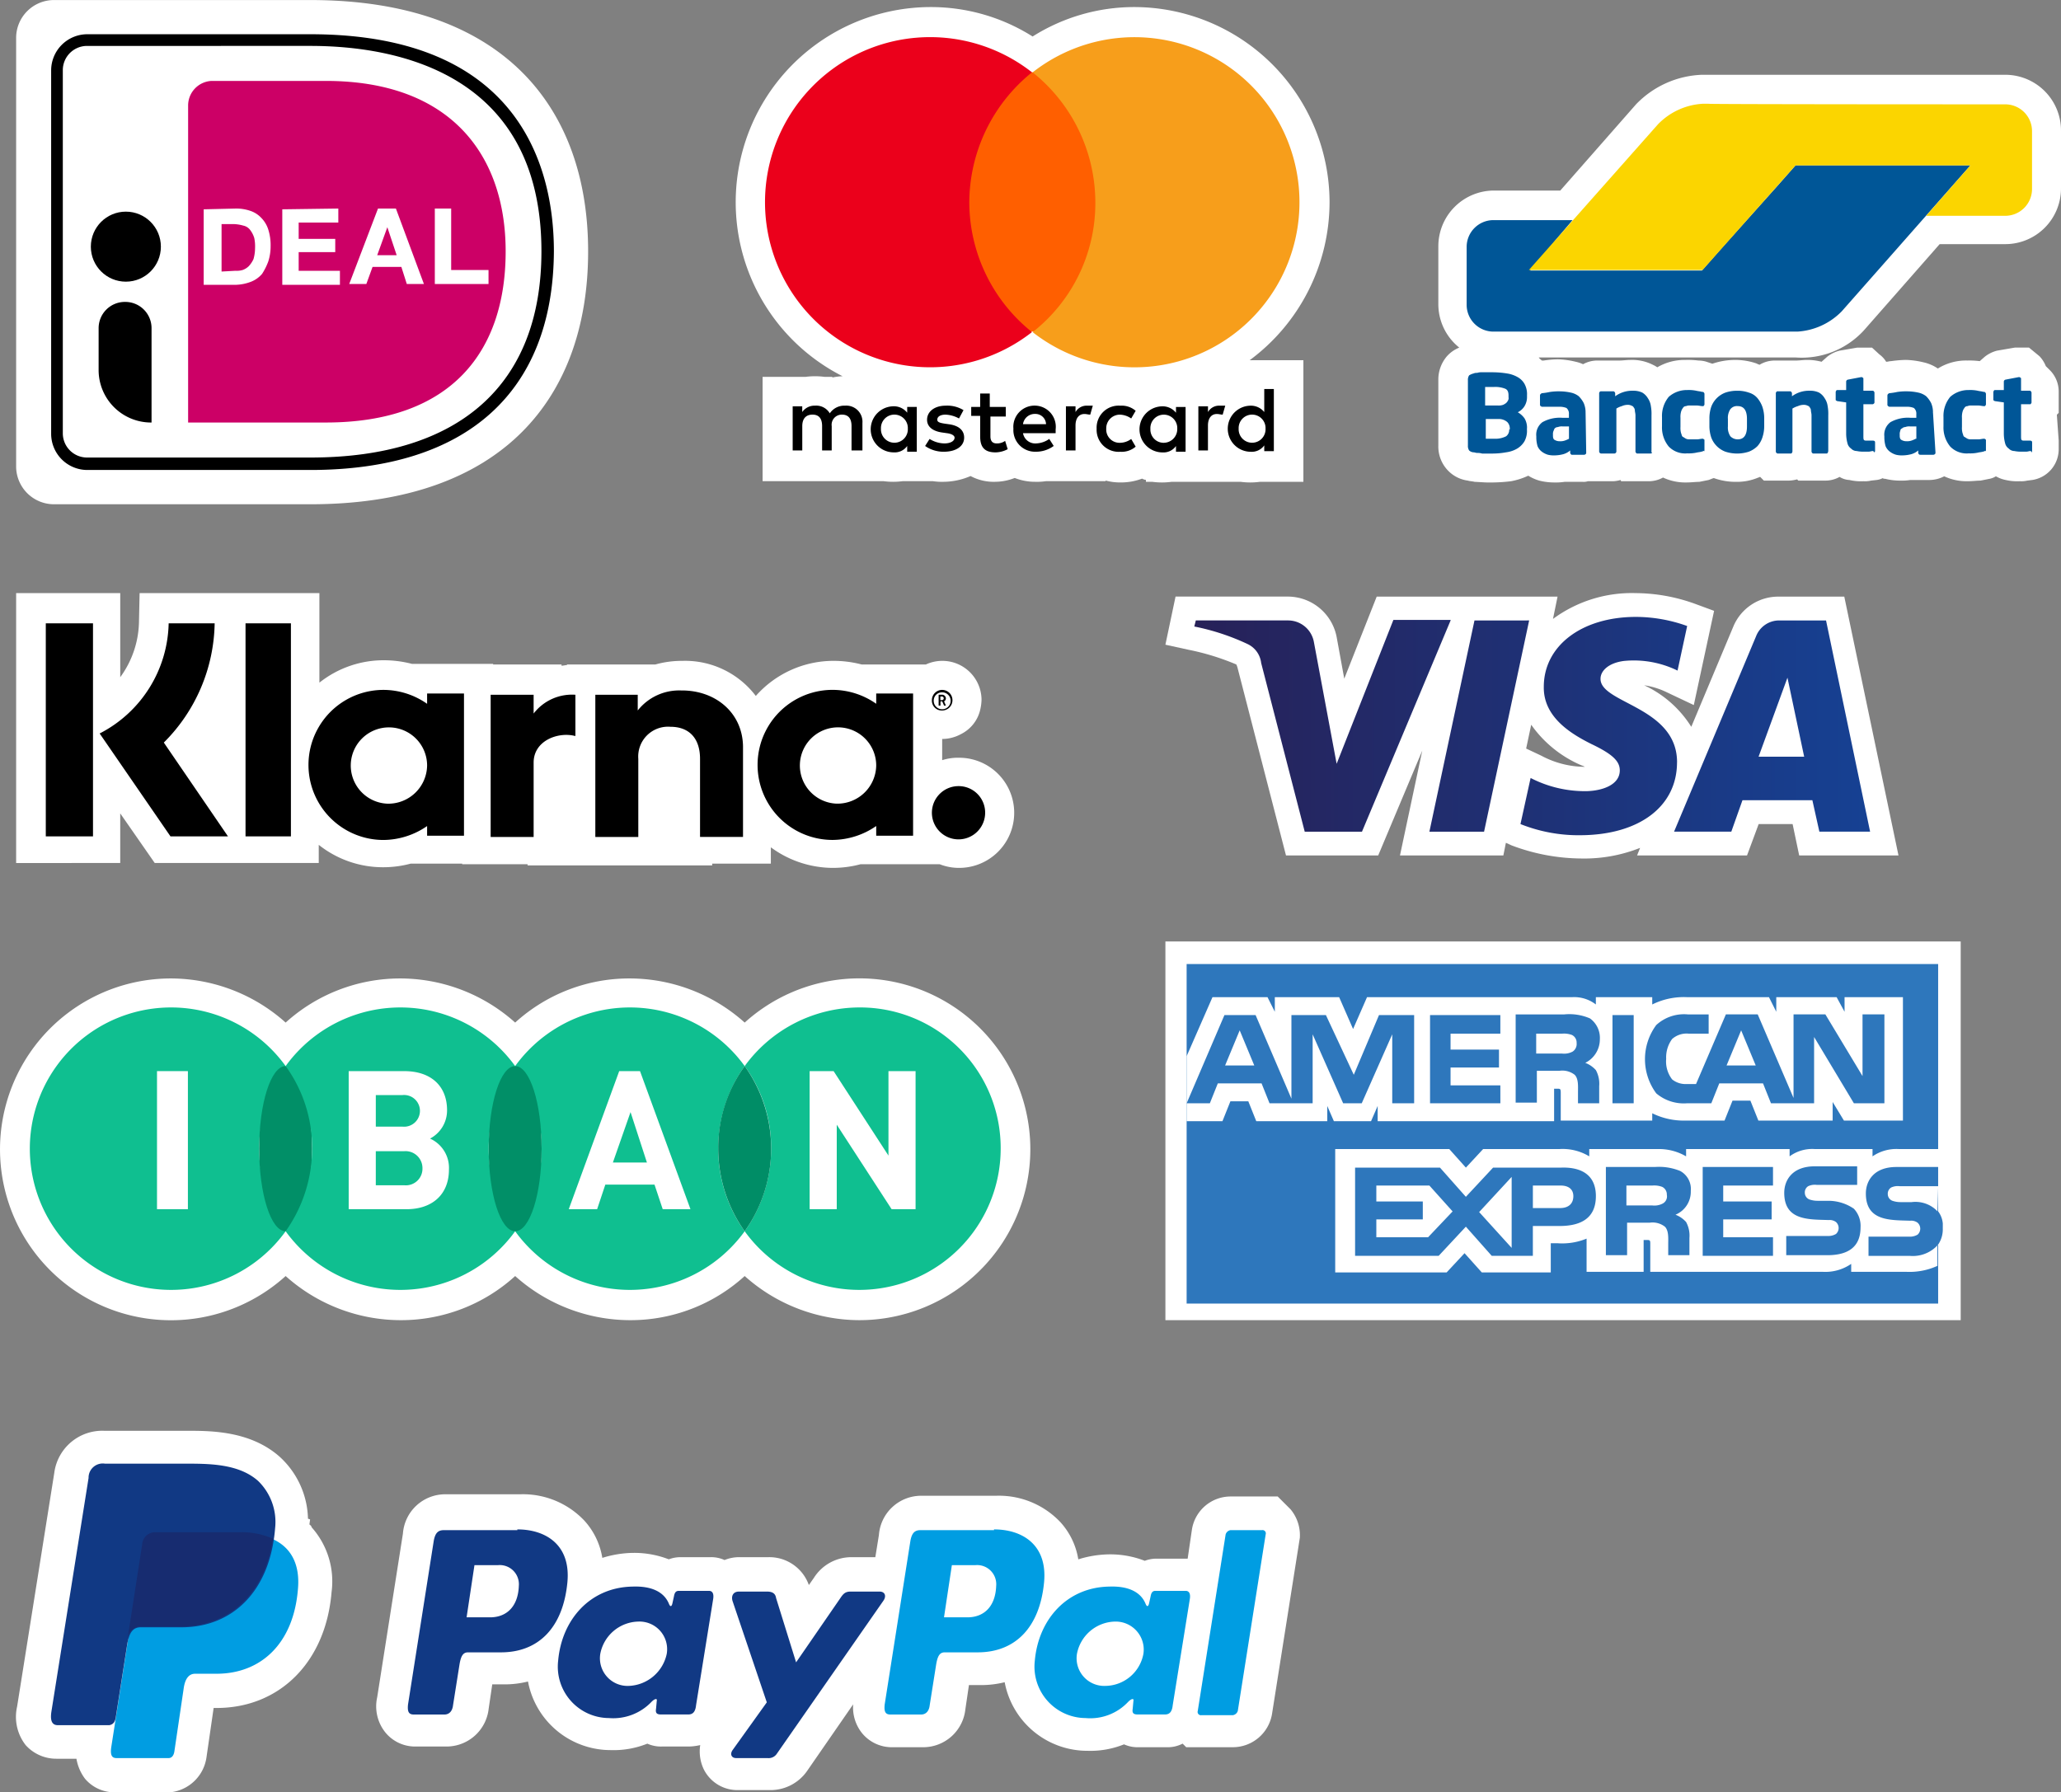
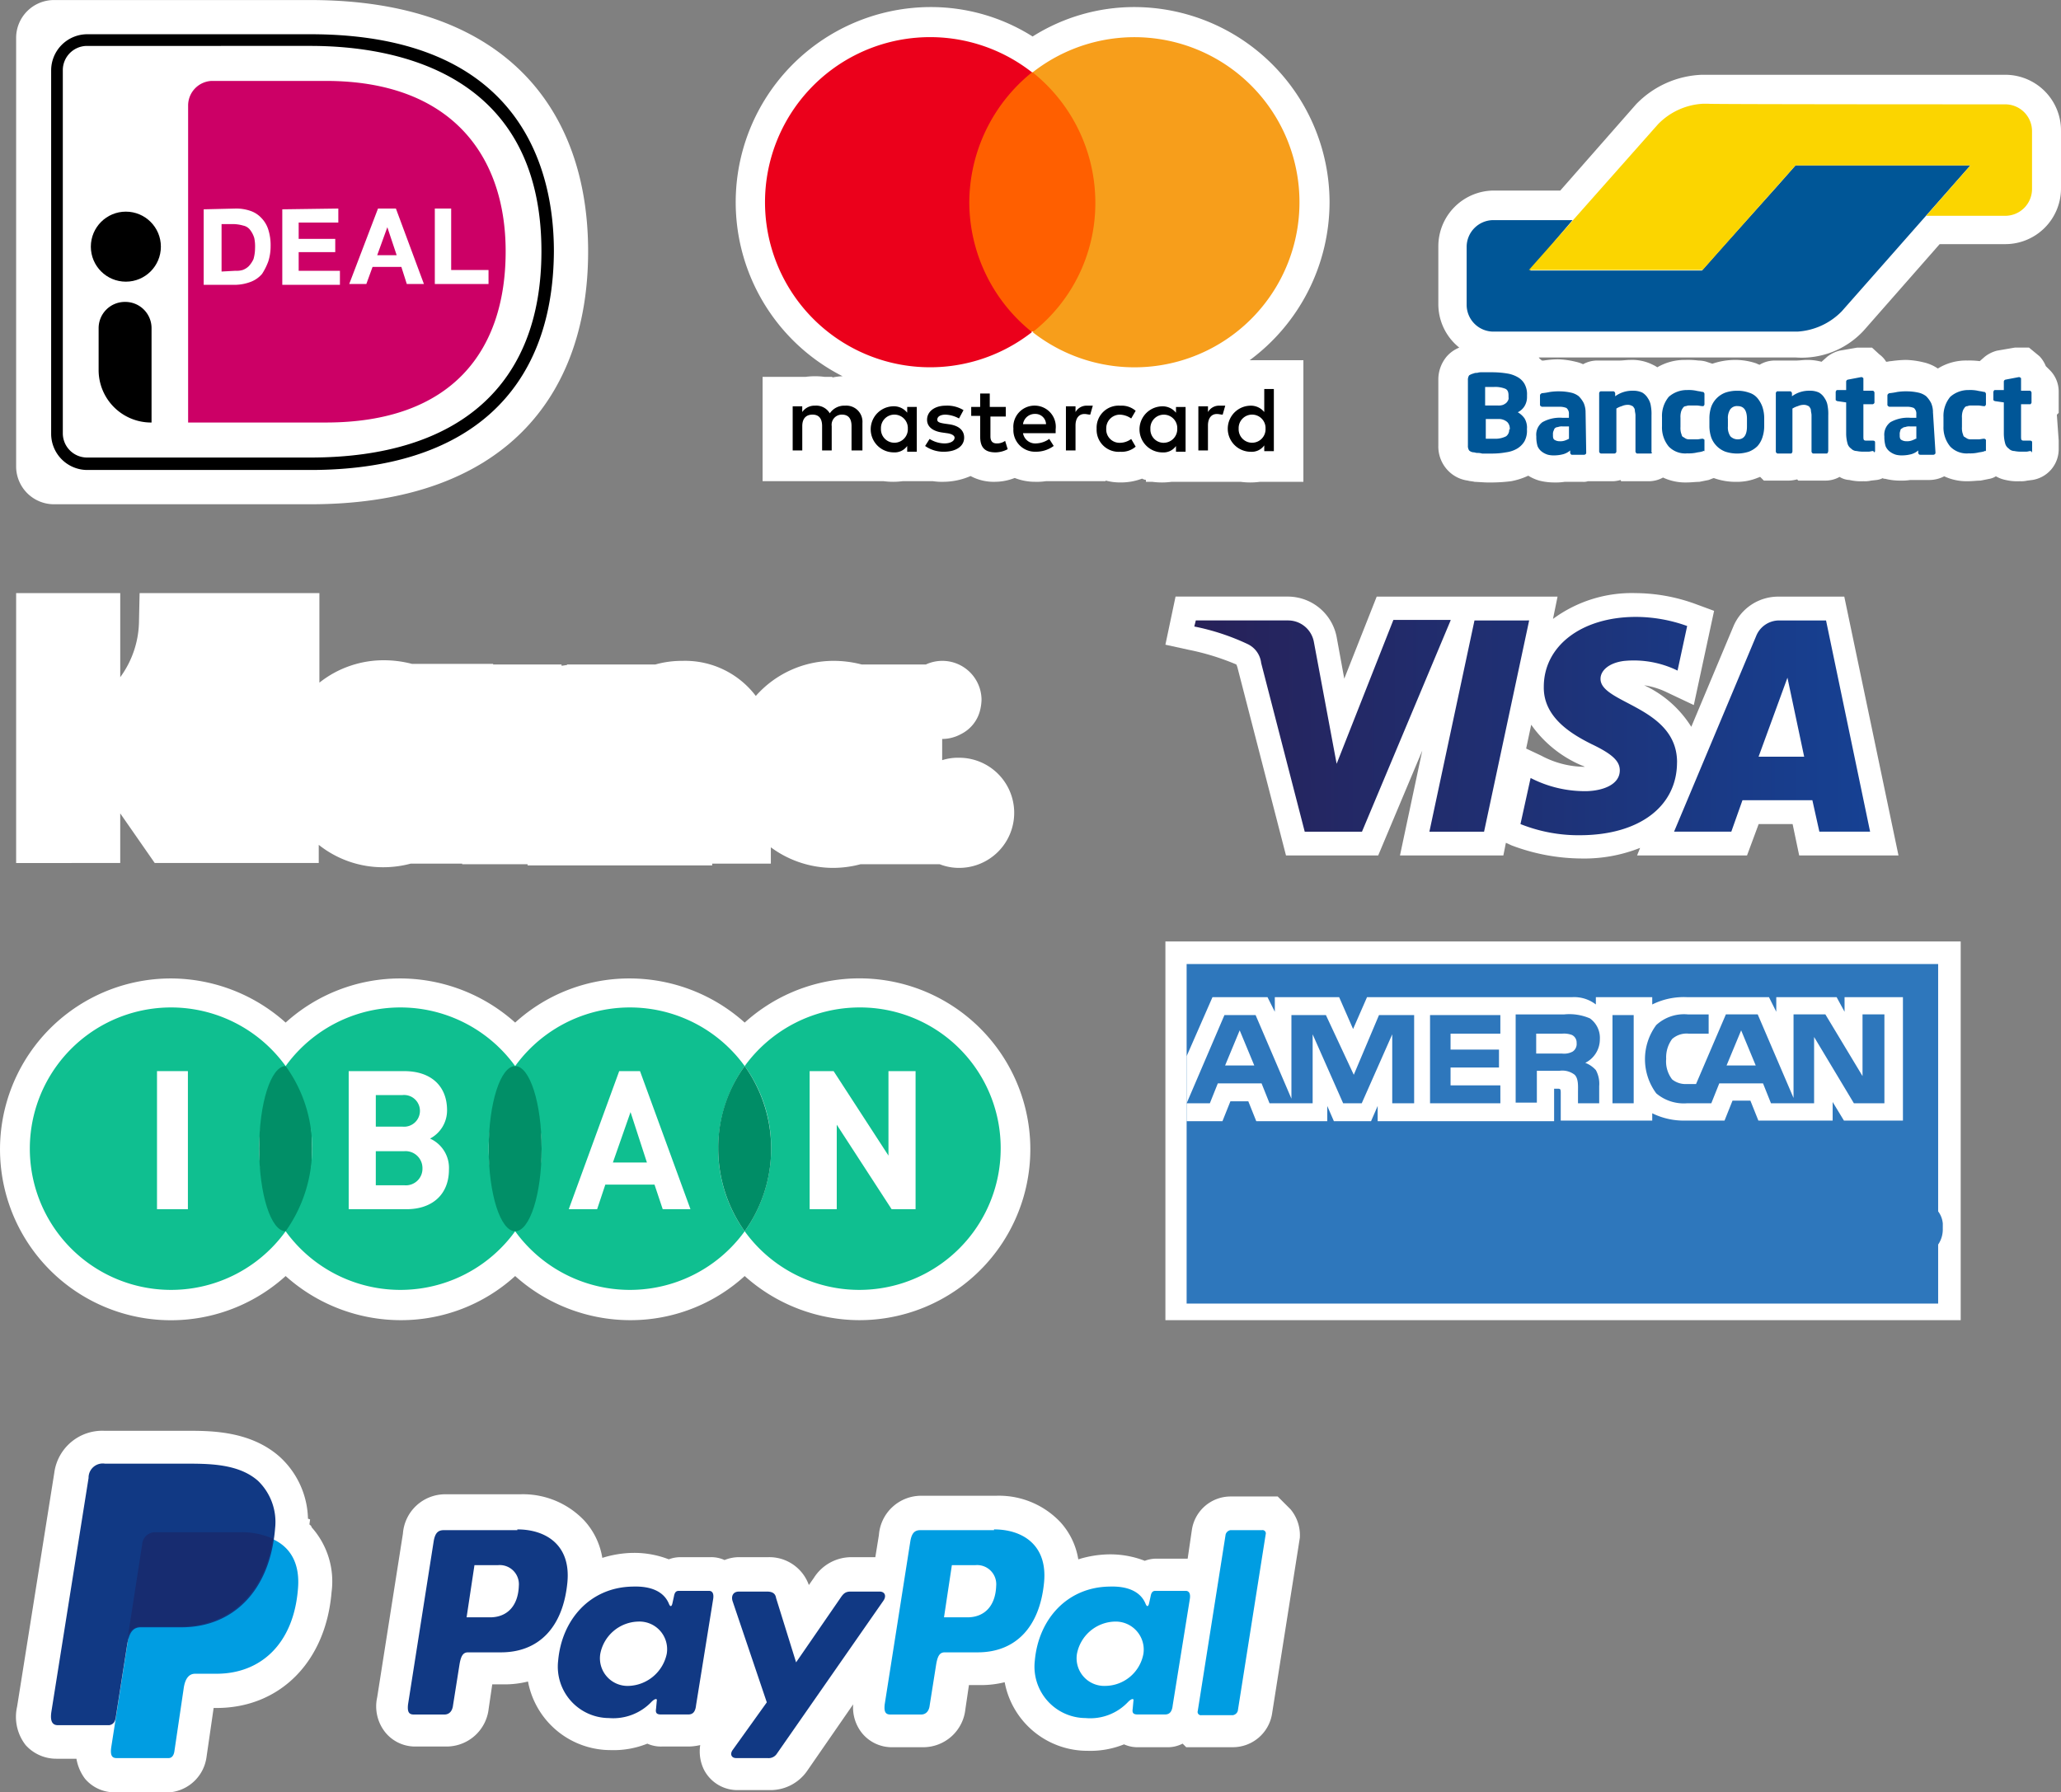
<svg xmlns="http://www.w3.org/2000/svg" width="223.536" height="194.425" viewBox="0 0 223.536 194.425">
  <rect x="0" y="0" width="223.536" height="194.425" fill="#808080" stroke="none" />
  <defs>
    <linearGradient id="linear-gradient" y1="0.498" x2="1" y2="0.498" gradientUnits="objectBoundingBox">
      <stop offset="0" stop-color="#272158" />
      <stop offset="1" stop-color="#164193" />
    </linearGradient>
    <clipPath id="clip-path">
      <rect id="Rectangle_27" data-name="Rectangle 27" width="82.014" height="36.834" />
    </clipPath>
    <radialGradient id="radial-gradient" cx="0.175" cy="0.175" r="0.935" gradientTransform="matrix(0.997, 0, 0, -1, -0.003, 8.653)" gradientUnits="objectBoundingBox">
      <stop offset="0" stop-color="#9dd5f6" />
      <stop offset="0.071" stop-color="#98d3f5" />
      <stop offset="0.157" stop-color="#89cef3" />
      <stop offset="0.252" stop-color="#70c6ef" />
      <stop offset="0.351" stop-color="#4ebbea" />
      <stop offset="0.455" stop-color="#23ade3" />
      <stop offset="0.5" stop-color="#0da6e0" />
      <stop offset="1" stop-color="#2e77bc" />
    </radialGradient>
  </defs>
  <g id="Group_96" data-name="Group 96" transform="translate(-1346.5 -3943.3)">
    <g id="Group_6" data-name="Group 6" transform="translate(1269.05 3926.2)">
      <g id="Group_3" data-name="Group 3" transform="translate(79.2 17.1)">
        <path id="Path_9" data-name="Path 9" d="M79.2,21.151V67.744A4.108,4.108,0,0,0,83.251,71.8h27.854c21.017,0,30.133-11.732,30.133-27.432,0-15.531-9.116-27.263-30.133-27.263H83.251A4.108,4.108,0,0,0,79.2,21.151Z" transform="translate(-79.2 -17.1)" fill="#fff" />
        <path id="Path_10" data-name="Path 10" d="M101.3,30.117V64.554h14.94c13.589,0,19.5-7.681,19.5-18.569,0-10.382-5.908-18.485-19.5-18.485H103.832A2.67,2.67,0,0,0,101.3,30.117Z" transform="translate(-82.646 -18.722)" fill="#c06" />
        <g id="Group_2" data-name="Group 2" transform="translate(3.798 3.714)">
          <g id="Group_1" data-name="Group 1">
            <path id="Path_11" data-name="Path 11" d="M111.807,68.767H87.583A3.927,3.927,0,0,1,83.7,64.885v-39.5A3.927,3.927,0,0,1,87.583,21.5h24.225c22.958,0,26.419,14.771,26.419,23.549C138.142,60.327,128.773,68.767,111.807,68.767Zm-24.225-46a2.63,2.63,0,0,0-2.617,2.617V64.8a2.63,2.63,0,0,0,2.617,2.617h24.225c16.206,0,25.069-7.934,25.069-22.368,0-19.329-15.7-22.283-25.069-22.283Z" transform="translate(-83.7 -21.5)" />
          </g>
        </g>
      </g>
      <g id="Group_4" data-name="Group 4" transform="translate(99.542 39.721)">
        <path id="Path_12" data-name="Path 12" d="M106.845,43.9a4.779,4.779,0,0,1,1.519.253,2.861,2.861,0,0,1,1.182.76,3.178,3.178,0,0,1,.76,1.266,5.611,5.611,0,0,1,.253,1.773,5.442,5.442,0,0,1-.253,1.688,6.729,6.729,0,0,1-.675,1.35,3.028,3.028,0,0,1-1.182.844,4.935,4.935,0,0,1-1.6.338H103.3V43.984l3.545-.084Zm-.084,6.752a2.337,2.337,0,0,0,.76-.084,1.838,1.838,0,0,0,.675-.422,2.946,2.946,0,0,0,.506-.76,4.4,4.4,0,0,0,.169-1.182,4.46,4.46,0,0,0-.084-1.1,2.64,2.64,0,0,0-.422-.844,1.229,1.229,0,0,0-.76-.506,4.277,4.277,0,0,0-1.1-.169h-1.266v5.149l1.519-.084Z" transform="translate(-103.3 -43.9)" fill="#fff" />
        <path id="Path_13" data-name="Path 13" d="M119.477,43.9v1.519h-4.3v1.773h3.967v1.435h-3.967v2.026h4.474v1.519H113.4V43.984l6.077-.084Z" transform="translate(-104.875 -43.9)" fill="#fff" />
        <path id="Path_14" data-name="Path 14" d="M127.064,43.9l3.039,8.187h-1.857l-.591-1.857h-3.123l-.675,1.857H122l3.123-8.187Zm.084,5.064-1.013-3.039h0l-1.1,3.039Z" transform="translate(-106.216 -43.9)" fill="#fff" />
        <path id="Path_15" data-name="Path 15" d="M134.773,43.9v6.668h4.051v1.519H133V43.9Z" transform="translate(-107.931 -43.9)" fill="#fff" />
      </g>
      <g id="Group_5" data-name="Group 5" transform="translate(87.303 40.058)">
        <circle id="Ellipse_3" data-name="Ellipse 3" cx="3.798" cy="3.798" r="3.798" />
      </g>
      <path id="Path_16" data-name="Path 16" d="M95.54,68.983h0a5.692,5.692,0,0,1-5.74-5.74V58.77a2.846,2.846,0,0,1,2.87-2.87h0a2.846,2.846,0,0,1,2.87,2.87V68.983Z" transform="translate(-1.653 -6.05)" />
    </g>
    <g id="Group_51" data-name="Group 51" transform="translate(1144.35 3980.634)">
      <rect id="Rectangle_20" data-name="Rectangle 20" width="10.109" height="5.908" transform="translate(288.518 42.492)" fill="#fff" />
      <rect id="Rectangle_21" data-name="Rectangle 21" width="20.022" height="13.064" transform="translate(259.371 43.477)" fill="#fff" />
      <rect id="Rectangle_22" data-name="Rectangle 22" width="4.267" height="8.534" transform="translate(223.331 38.225)" fill="#fff" />
      <rect id="Rectangle_23" data-name="Rectangle 23" width="4.267" height="8.534" transform="translate(242.04 41.442)" fill="#fff" />
      <g id="UI" transform="translate(203.9 27)">
        <g id="Product---business-_x28_desktop_x29_">
          <path id="Path_18" data-name="Path 18" d="M982.373,1631.3a4.263,4.263,0,0,1-2.035.525v2.3a5.662,5.662,0,0,1,1.838-.263,5.974,5.974,0,1,1,0,11.948,5.689,5.689,0,0,1-2.1-.394h-8.6a11.553,11.553,0,0,1-3.02.394,11.389,11.389,0,0,1-6.7-2.232v1.772H950.929V1633.79a1.343,1.343,0,0,0-.066-.525c-.328.131-.46.2-.46.2h0v11.882H939.572v-11.029h0c-.394,0-.591.066-.591.131l.131,7.878v3.085H928.281v-.066H922.7a11.542,11.542,0,0,1-3.02.394,11.194,11.194,0,0,1-6.958-2.429v1.969h-17.79l-3.742-5.383v5.383H879.9V1616h11.291v9.125a10.483,10.483,0,0,0,2.035-6.105l.066-3.02h19.5v9.716a11.192,11.192,0,0,1,6.958-2.429,12.053,12.053,0,0,1,3.085.394h8.8v.066h7.418v.131c.2,0,.394-.066.591-.066v-.066h9.584a10.715,10.715,0,0,1,2.954-.394,9.625,9.625,0,0,1,7.943,3.807,11.257,11.257,0,0,1,8.4-3.807,12.054,12.054,0,0,1,3.085.394h6.958a4.252,4.252,0,0,1,6.039,3.808,5.106,5.106,0,0,1-.131,1.05A3.939,3.939,0,0,1,982.373,1631.3Zm-13.523,2.3a1.066,1.066,0,1,0,0,2.1,1.238,1.238,0,0,0,.985-.394.8.8,0,0,0,.263-.591A1.143,1.143,0,0,0,968.85,1633.593Zm-48.709,0a1.134,1.134,0,0,0-1.247,1.05,1.266,1.266,0,0,0,2.495,0C921.454,1634.052,920.863,1633.593,920.141,1633.593Zm-18.446,1.641v-5.514a15.856,15.856,0,0,1-1.9,2.757Z" transform="translate(-879.9 -1616)" fill="#fff" />
-           <path id="Page-1" d="M906.463,1644.107h4.923V1621h-4.923Zm31.247-13.326v-2.035H933.05v15.427h4.661V1636.1c0-2.363,2.626-3.348,4.464-2.888h.066v-4.464a5.249,5.249,0,0,0-4.53,2.035Zm-15.886,9.781a4.14,4.14,0,1,1,4.333-4.136,4.206,4.206,0,0,1-4.333,4.136Zm4.333-10.832a8.27,8.27,0,0,0-4.727-1.51,8.14,8.14,0,1,0,0,16.28,8.431,8.431,0,0,0,4.727-1.51v1.05h4v-15.427h-4Zm27.637-1.444a5.723,5.723,0,0,0-4.792,2.167v-1.707h-4.6v15.427h4.661V1635.7a3.236,3.236,0,0,1,3.479-3.479c2.035,0,3.217,1.247,3.217,3.479v8.468h4.661v-9.847c-.066-3.611-2.954-6.04-6.63-6.04Zm30,10.372a2.888,2.888,0,1,0,2.888,2.888,2.872,2.872,0,0,0-2.888-2.888Zm-13.26,1.9a4.14,4.14,0,1,1,4.333-4.136,4.206,4.206,0,0,1-4.333,4.136Zm4.333-10.832a8.269,8.269,0,0,0-4.727-1.51,8.14,8.14,0,1,0,0,16.28,8.431,8.431,0,0,0,4.727-1.51v1.05h4v-15.427h-4Zm6.958-.788h.2a.2.2,0,0,1,0,.394h-.2Zm0,.525h.2l.2.46h.2l-.2-.46a.361.361,0,0,0,.2-.328.423.423,0,0,0-.394-.394h-.394v1.182h.2v-.46ZM884.8,1644.107h5.12V1621H884.8ZM903.115,1621h-4.989a13.749,13.749,0,0,1-7.484,11.948l7.681,11.16h6.236l-6.958-10.175A18.671,18.671,0,0,0,903.115,1621Zm78.906,7.484a.919.919,0,1,1-.919.919.9.9,0,0,1,.919-.919Zm0,1.969a1.116,1.116,0,1,0-1.116-1.116,1.068,1.068,0,0,0,1.116,1.116Z" transform="translate(-881.583 -1617.718)" />
        </g>
      </g>
    </g>
    <g id="Group_52" data-name="Group 52" transform="translate(928.9 4024.537)">
      <path id="Path_71" data-name="Path 71" d="M510.816,61.968a18.714,18.714,0,0,1-12.447-4.787,18.381,18.381,0,0,1-12.447,4.787,18.714,18.714,0,0,1-12.447-4.787,18.38,18.38,0,0,1-12.447,4.787,18.714,18.714,0,0,1-12.447-4.787A18.538,18.538,0,1,1,436.134,24.9a18.714,18.714,0,0,1,12.447,4.787A18.508,18.508,0,0,1,461.028,24.9a18.714,18.714,0,0,1,12.447,4.787A18.381,18.381,0,0,1,485.922,24.9a18.714,18.714,0,0,1,12.447,4.787,18.538,18.538,0,1,1,12.447,32.28Z" transform="translate(0 0)" fill="#fff" />
      <g id="Group_24" data-name="Group 24" transform="translate(420.814 28.046)">
        <g id="Group_19" data-name="Group 19">
          <path id="Path_72" data-name="Path 72" d="M450.066,35.86a15.319,15.319,0,1,0,0,17.918,15.408,15.408,0,0,1,0-17.918Z" transform="translate(-422.3 -29.5)" fill="#0fbf90" />
          <ellipse id="Ellipse_5" data-name="Ellipse 5" cx="2.872" cy="8.959" rx="2.872" ry="8.959" transform="translate(24.894 6.36)" fill="#018f67" />
        </g>
        <g id="Group_20" data-name="Group 20" transform="translate(27.766)">
          <path id="Path_73" data-name="Path 73" d="M487.794,35.86a15.36,15.36,0,0,0-24.894,0,15.06,15.06,0,0,1,2.872,8.959,15.539,15.539,0,0,1-2.872,8.959,15.36,15.36,0,0,0,24.894,0,15.408,15.408,0,0,1,0-17.918Z" transform="translate(-462.9 -29.5)" fill="#0fbf90" />
          <path id="Path_74" data-name="Path 74" d="M524.194,35.86a15.36,15.36,0,0,0-24.894,0,15.06,15.06,0,0,1,2.872,8.959,15.538,15.538,0,0,1-2.872,8.959,15.36,15.36,0,0,0,24.894,0,15.408,15.408,0,0,1,0-17.918Z" transform="translate(-474.406 -29.5)" fill="#0fbf90" />
          <ellipse id="Ellipse_6" data-name="Ellipse 6" cx="2.872" cy="8.959" rx="2.872" ry="8.959" transform="translate(22.022 6.36)" fill="#018f67" />
          <path id="Path_75" data-name="Path 75" d="M548.147,29.5A15.409,15.409,0,0,0,535.7,35.86a15.059,15.059,0,0,1,2.872,8.959,15.539,15.539,0,0,1-2.872,8.959,15.333,15.333,0,0,0,27.766-8.959A15.251,15.251,0,0,0,548.147,29.5Z" transform="translate(-485.912 -29.5)" fill="#0fbf90" />
          <path id="Path_76" data-name="Path 76" d="M534.372,38.8a15.06,15.06,0,0,0-2.872,8.959,15.539,15.539,0,0,0,2.872,8.959,15.408,15.408,0,0,0,0-17.918Z" transform="translate(-484.584 -32.44)" fill="#008d66" />
        </g>
        <rect id="Rectangle_33" data-name="Rectangle 33" width="3.351" height="14.977" transform="translate(13.815 6.907)" fill="#fff" />
        <g id="Group_21" data-name="Group 21" transform="translate(34.605 6.907)">
          <path id="Path_77" data-name="Path 77" d="M479.192,54.577H472.9V39.6h6.018c2.941,0,4.651,1.641,4.651,4.24a3.45,3.45,0,0,1-1.847,3.078,3.479,3.479,0,0,1,2.052,3.351C483.774,53.073,481.859,54.577,479.192,54.577ZM478.713,42.2h-2.872v3.42h2.872a1.721,1.721,0,1,0,0-3.42Zm.205,6.087h-3.078v3.693h3.078a1.8,1.8,0,0,0,1.983-1.847A1.835,1.835,0,0,0,478.918,48.286Z" transform="translate(-472.9 -39.6)" fill="#fff" />
        </g>
        <g id="Group_22" data-name="Group 22" transform="translate(58.474 6.907)">
          <path id="Path_78" data-name="Path 78" d="M517.99,54.577,517.1,51.91h-5.334l-.889,2.667H507.8L513.271,39.6h2.257L521,54.577ZM514.5,44.045l-1.915,5.471h3.693Z" transform="translate(-507.8 -39.6)" fill="#fff" />
        </g>
        <g id="Group_23" data-name="Group 23" transform="translate(84.599 6.907)">
          <path id="Path_79" data-name="Path 79" d="M554.891,54.577l-5.95-9.164v9.164H546V39.6h2.6l5.95,9.164V39.6h2.941V54.577Z" transform="translate(-546 -39.6)" fill="#fff" />
        </g>
      </g>
    </g>
    <g id="Group_53" data-name="Group 53" transform="translate(804.897 3929.266)">
      <rect id="Rectangle_24" data-name="Rectangle 24" width="40.324" height="16.032" transform="translate(636.114 48.322)" fill="#fff" />
      <g id="Group_8" data-name="Group 8" transform="translate(621.4 14.8)">
        <path id="Path_19" data-name="Path 19" d="M685.807,35.968A21.208,21.208,0,0,0,664.639,14.8,20.645,20.645,0,0,0,653.6,17.993,20.645,20.645,0,0,0,642.568,14.8a21.168,21.168,0,0,0-9.578,40.046,6.075,6.075,0,0,0-1.11.139v-.069h-.833a7.843,7.843,0,0,0-2.082,0h-4.65V66.228h13.117a7.843,7.843,0,0,0,2.082,0h3.262a6.734,6.734,0,0,0,1.18.069,7.509,7.509,0,0,0,2.915-.625,5.3,5.3,0,0,0,2.637.625,5.923,5.923,0,0,0,2.152-.416,6.012,6.012,0,0,0,2.221.416,6.734,6.734,0,0,0,1.18-.069h6.455v-.069a5.916,5.916,0,0,0,1.6.208,6.484,6.484,0,0,0,2.36-.416.987.987,0,0,0,.416.139V66.3h.694a7.843,7.843,0,0,0,2.082,0h7.5a7.843,7.843,0,0,0,2.082,0h4.719V53.111h-5.83A21.358,21.358,0,0,0,685.807,35.968ZM638.4,61.925V59.913c0-.347-.069-.763-.069-1.11.139,0,.278-.069.416-.069h.208a2.6,2.6,0,0,0-.069.763,3.929,3.929,0,0,0,.208,1.249Zm15.546-1.18h0l-.069-.416h.069Zm.972-5.83a5.253,5.253,0,0,0-1.041-.069,5.97,5.97,0,0,0-1.11.069h-.555v-.139c.486-.278.9-.555,1.388-.833.555.347,1.11.694,1.666.972h-.347Zm13.395,7.149-.9-1.527.9-1.527Zm7.149-7.149h-.347a4.269,4.269,0,0,0-.9-.069,11.23,11.23,0,0,0,1.249-.694Z" transform="translate(-621.4 -14.8)" fill="#fff" />
        <path id="Path_20" data-name="Path 20" d="M637.865,81.163V78.178a1.749,1.749,0,0,0-1.874-1.874,1.894,1.894,0,0,0-1.666.833,1.7,1.7,0,0,0-1.6-.833,1.61,1.61,0,0,0-1.388.694v-.625H630.3v4.789h1.041V78.525c0-.833.416-1.249,1.11-1.249s1.041.416,1.041,1.249v2.637h1.041V78.525a1.1,1.1,0,0,1,1.11-1.249q1.041,0,1.041,1.249v2.637Zm15.477-4.719h-1.666V74.986h-1.041v1.457h-.972v.972h.972v2.221c0,1.11.416,1.735,1.666,1.735a2.871,2.871,0,0,0,1.319-.347l-.278-.9a1.526,1.526,0,0,1-.9.278c-.486,0-.694-.278-.694-.763V77.484h1.666V76.443Zm8.884-.139a1.375,1.375,0,0,0-1.249.694v-.625h-1.041v4.789h1.041V78.456c0-.763.347-1.249.972-1.249.208,0,.416.069.625.069l.278-.972Zm-13.395.486a3.371,3.371,0,0,0-1.943-.486c-1.18,0-2.013.625-2.013,1.527,0,.763.625,1.249,1.666,1.388l.486.069c.555.069.833.278.833.486,0,.347-.416.625-1.11.625a3.1,3.1,0,0,1-1.6-.486l-.486.763a3.456,3.456,0,0,0,2.013.625c1.388,0,2.221-.625,2.221-1.527,0-.833-.625-1.319-1.666-1.457l-.486-.069c-.416-.069-.763-.139-.763-.416,0-.347.347-.555.9-.555a3.32,3.32,0,0,1,1.457.416l.486-.9Zm27.762-.486a1.375,1.375,0,0,0-1.249.694v-.625H674.3v4.789h1.041V78.456c0-.763.347-1.249.972-1.249.208,0,.416.069.625.069l.278-.972Zm-13.326,2.5a2.387,2.387,0,0,0,2.568,2.5,2.314,2.314,0,0,0,1.666-.555l-.486-.833a2.079,2.079,0,0,1-1.249.416,1.441,1.441,0,0,1-1.457-1.527,1.482,1.482,0,0,1,1.457-1.527,2.239,2.239,0,0,1,1.249.416l.486-.833a2.314,2.314,0,0,0-1.666-.555,2.387,2.387,0,0,0-2.568,2.5Zm9.647,0v-2.36h-1.041v.625a1.845,1.845,0,0,0-1.457-.694,2.5,2.5,0,0,0,0,5,1.658,1.658,0,0,0,1.457-.694V81.3h1.041Zm-3.817,0a1.459,1.459,0,1,1,2.915,0,1.482,1.482,0,0,1-1.458,1.527A1.437,1.437,0,0,1,669.1,78.8ZM656.6,76.3a2.3,2.3,0,0,0-2.36,2.5,2.35,2.35,0,0,0,2.429,2.5,3.247,3.247,0,0,0,1.943-.625l-.486-.763a2.583,2.583,0,0,1-1.388.486,1.347,1.347,0,0,1-1.457-1.11h3.54v-.416A2.294,2.294,0,0,0,656.6,76.3Zm0,.9a1.153,1.153,0,0,1,1.18,1.11h-2.5a1.29,1.29,0,0,1,1.319-1.11Zm25.888,1.6V74.5h-1.041V77a1.845,1.845,0,0,0-1.458-.694,2.5,2.5,0,0,0,0,5,1.658,1.658,0,0,0,1.458-.694v.625h1.041Zm-3.817,0a1.459,1.459,0,1,1,2.915,0,1.459,1.459,0,1,1-2.915,0Zm-34.91,0v-2.36h-1.041v.625a1.845,1.845,0,0,0-1.457-.694,2.5,2.5,0,0,0,0,5,1.658,1.658,0,0,0,1.457-.694V81.3h1.041Zm-3.887,0a1.459,1.459,0,1,1,2.915,0,1.459,1.459,0,1,1-2.915,0Z" transform="translate(-624.123 -33.066)" />
        <rect id="Rectangle_25" data-name="Rectangle 25" width="15.685" height="28.109" transform="translate(24.361 7.079)" fill="#ff5f00" />
        <path id="Path_21" data-name="Path 21" d="M648.14,37.406a18.189,18.189,0,0,1,6.8-14.089,17.906,17.906,0,1,0,0,28.178A18.083,18.083,0,0,1,648.14,37.406Z" transform="translate(-622.807 -16.238)" fill="#eb001b" />
        <path id="Path_22" data-name="Path 22" d="M696.741,37.406A17.894,17.894,0,0,1,667.8,51.5a17.77,17.77,0,0,0,6.8-14.089,18.083,18.083,0,0,0-6.8-14.089,17.894,17.894,0,0,1,28.941,14.089Z" transform="translate(-635.597 -16.238)" fill="#f79e1b" />
      </g>
    </g>
    <g id="Group_54" data-name="Group 54" transform="translate(1175.4 3887.834)">
      <path id="Path_24" data-name="Path 24" d="M342.667,148.592a21.743,21.743,0,0,1-7.638-1.429l-.6-.275-.275,1.374H322.941l2.418-11.374-4.78,11.374h-10l-5.22-20.221a2.557,2.557,0,0,0-.165-.495,26.6,26.6,0,0,0-5.165-1.593L297.5,125.4l1.1-5.22h12.2a5.4,5.4,0,0,1,5.275,4.4l.824,4.506,3.517-8.9h19.616l-.495,2.418a14.4,14.4,0,0,1,8.956-2.8,19.157,19.157,0,0,1,6.429,1.154l2.088.769-2.2,10.22L351.9,130.57a8.413,8.413,0,0,0-2.473-.769,11.967,11.967,0,0,1,5.11,4.506l4.561-10.88a5.273,5.273,0,0,1,4.89-3.242h7.143l5.879,28.078h-10.77l-.714-3.407h-3.681l-1.264,3.407H348.656l.33-.824a16.427,16.427,0,0,1-6.319,1.154Zm-4.4-11.154A10.092,10.092,0,0,0,343,138.647a2.678,2.678,0,0,0-.385-.165,12.794,12.794,0,0,1-5.44-4.4l-.549,2.583Z" transform="translate(0)" fill="#fff" />
      <path id="Path_25" data-name="Path 25" d="M331,124.885,321.388,147.8h-6.209l-4.725-18.3a2.6,2.6,0,0,0-1.429-2.033,24.966,24.966,0,0,0-5.824-1.923l.165-.659H313.42a2.846,2.846,0,0,1,2.747,2.308l2.473,13.242,6.154-15.605H331Zm24.562,15.385c0-6.044-8.352-6.374-8.3-9.066,0-.824.824-1.7,2.528-1.923a10.781,10.781,0,0,1,5.824,1.044l1.044-4.835a16.468,16.468,0,0,0-5.55-.989c-5.879,0-10,3.132-10,7.583-.055,3.3,2.967,5.11,5.165,6.209,2.308,1.1,3.077,1.868,3.077,2.857,0,1.539-1.813,2.2-3.572,2.253a12.843,12.843,0,0,1-6.1-1.429l-1.1,5a16.99,16.99,0,0,0,6.594,1.209c6.319-.055,10.385-3.132,10.385-7.912m15.44,7.528H376.5l-4.78-22.913h-5.055a2.685,2.685,0,0,0-2.528,1.7l-8.9,21.21h6.209l1.209-3.407h7.583Zm-6.594-8.132,3.132-8.572,1.813,8.572ZM339.52,124.885,334.63,147.8H328.7l4.89-22.913Z" transform="translate(-2.568 -2.117)" fill="url(#linear-gradient)" />
    </g>
    <g id="Artboard" transform="translate(725.701 3932.312)">
      <g id="Group-10" transform="translate(776.8 19.1)">
        <path id="Path_23" data-name="Path 23" d="M822.959,47.822l8.216-9.352h7.148a6.044,6.044,0,0,0,6.012-6.079V26.179a6.044,6.044,0,0,0-6.012-6.079H805.391a10.436,10.436,0,0,0-7.148,3.206l-8.216,9.352h-7.214a6.044,6.044,0,0,0-6.012,6.079V44.95a6.021,6.021,0,0,0,2.271,4.743,3.605,3.605,0,0,0-1.336.935,3.887,3.887,0,0,0-.935,2.605v7.081a3.751,3.751,0,0,0,1.069,2.739,3.641,3.641,0,0,0,2.138,1.069c.2.067.468.067.735.134.2,0,1.069.067,1.336.067h.668a17.644,17.644,0,0,0,1.937-.134,7.676,7.676,0,0,0,1.87-.6,4.747,4.747,0,0,0,1.2.534,6.588,6.588,0,0,0,1.6.2,6.482,6.482,0,0,0,1.136-.067h2a1.471,1.471,0,0,0,.534-.067h2.739a3.354,3.354,0,0,0,.8-.134l.067.134h2.939a3.174,3.174,0,0,0,1.6-.4,5.713,5.713,0,0,0,2.538.534c.534,0,1-.067,1.4-.067l1-.2c.2-.067.334-.134.534-.2h.067a6.988,6.988,0,0,0,2.4.4,5.937,5.937,0,0,0,2.4-.468c.067,0,.134-.067.2-.067l.4.4h2.739a3.909,3.909,0,0,0,.868-.134l.134.134h2.872a3.174,3.174,0,0,0,1.6-.4,2.217,2.217,0,0,0,1.069.334,5.488,5.488,0,0,0,1.536.134,2.753,2.753,0,0,0,.8-.067l.6-.067a1.96,1.96,0,0,0,.668-.2.4.4,0,0,0,.267.067,6.589,6.589,0,0,0,1.6.2,6.483,6.483,0,0,0,1.136-.067h2.071a3.558,3.558,0,0,0,1.6-.4,5.713,5.713,0,0,0,2.538.534c.534,0,1-.067,1.4-.067l1-.2a2,2,0,0,0,.668-.267,3.492,3.492,0,0,0,1.069.4,5.488,5.488,0,0,0,1.536.134,2.994,2.994,0,0,0,.8-.067l.534-.067a3.375,3.375,0,0,0,2.872-3.34V59.78l-.2-2.806.2-.2V54.5a3.28,3.28,0,0,0-1-2.4l-.4-.4A3.342,3.342,0,0,0,842,50.628l-1.136-.935h-1.536l-1.937.334a3.583,3.583,0,0,0-1.336.668l-.534.468a8.516,8.516,0,0,0-1.336-.067,5.777,5.777,0,0,0-3.206.868,4.486,4.486,0,0,0-1.536-.668,9.034,9.034,0,0,0-1.937-.267,12.973,12.973,0,0,0-1.6.134c-.2,0-.334.067-.534.067a2.768,2.768,0,0,0-.735-.8l-.8-.735h-1.6l-1.937.334a3.583,3.583,0,0,0-1.336.668l-.6.534a5.846,5.846,0,0,0-1.6-.2c-.4,0-.8.067-1.2.067h-2.271a3.173,3.173,0,0,0-1.67.468c-.067-.067-.2-.067-.267-.134a6.987,6.987,0,0,0-2.4-.4,7.565,7.565,0,0,0-2.4.4h-.067l-.6-.2a2.964,2.964,0,0,0-.868-.134,8.967,8.967,0,0,0-1.4-.067,5.855,5.855,0,0,0-3.073.8,2.909,2.909,0,0,0-.468-.267,4.986,4.986,0,0,0-2.472-.534c-.4,0-.8.067-1.2.067H794.1a3.173,3.173,0,0,0-1.6.4,3.767,3.767,0,0,0-.8-.267,9.035,9.035,0,0,0-1.937-.267,10.964,10.964,0,0,0-1.536.134h-.2c-.134-.134-.267-.2-.334-.334h27.856A9.136,9.136,0,0,0,822.959,47.822Z" transform="translate(-776.8 -20.1)" fill="#fff" />
        <path id="Fill-4" d="M836.043,34.8H817.072L815.134,37l-6.279,7.014h0l-1.937,2.2H788.28l1.87-2.2.868-1.069,1.87-2.2h-8.617a2.908,2.908,0,0,0-2.872,2.939h0V49.9a2.908,2.908,0,0,0,2.872,2.939h33a7.339,7.339,0,0,0,4.81-2.2l5.01-5.678Z" transform="translate(-778.327 -24.98)" fill="#005697" />
        <path id="Fill-6" d="M843.2,24.867a2.908,2.908,0,0,1,2.872,2.939v6.212a2.908,2.908,0,0,1-2.872,2.939h-8.617l1.937-2.2h0l.935-1.069,1.937-2.2H820.425L810.338,42.836H791.5l13.494-15.231.534-.6a7.339,7.339,0,0,1,4.81-2.2h.668C810.939,24.867,843.2,24.867,843.2,24.867Z" transform="translate(-781.68 -21.66)" fill="#fbd500" />
        <path id="Fill-8" d="M788.013,74.479a1.96,1.96,0,0,0-.267-1.069,2.312,2.312,0,0,0-.735-.668,1.777,1.777,0,0,0,.735-.668,1.885,1.885,0,0,0,.267-1v-.2a2.288,2.288,0,0,0-.267-1.2,1.941,1.941,0,0,0-.735-.735,3.289,3.289,0,0,0-1.136-.4,10.125,10.125,0,0,0-1.536-.134h-1.2a1.471,1.471,0,0,0-.534.067.847.847,0,0,0-.4.067,1.6,1.6,0,0,0-.468.2.863.863,0,0,0-.134.534v7.081a.863.863,0,0,0,.134.534.763.763,0,0,0,.468.2c.134,0,.267.067.4.067a1.66,1.66,0,0,1,.534.067h1.2a8.339,8.339,0,0,0,1.4-.134,3.193,3.193,0,0,0,1.2-.4,2.3,2.3,0,0,0,.8-.8,2.389,2.389,0,0,0,.267-1.269v-.134Zm-2-3.34a.5.5,0,0,1-.067.334.921.921,0,0,1-.2.267,1.459,1.459,0,0,1-.334.2,1.482,1.482,0,0,1-.6.067H783.47V70h.935a2.929,2.929,0,0,1,1.269.2c.267.134.334.4.334.735C786.009,70.938,786.009,71.139,786.009,71.139Zm.067,3.474a.862.862,0,0,1-.334.735,2.556,2.556,0,0,1-1.269.267h-.935V73.477h1.336a1.383,1.383,0,0,1,1,.334,1,1,0,0,1,.267.735v.067Zm8.283-1.8a2.543,2.543,0,0,0-.2-1.069,2.967,2.967,0,0,0-.534-.735,2.071,2.071,0,0,0-.868-.4,5.883,5.883,0,0,0-1.136-.134,6.483,6.483,0,0,0-1.136.067,7.015,7.015,0,0,1-.868.134c-.134.067-.2.134-.2.267v.935a.245.245,0,0,0,.067.2c.067,0,.067.067.134.067h2a1.976,1.976,0,0,1,.668.134.785.785,0,0,1,.267.668v.4h-.668a3.866,3.866,0,0,0-2.2.468,1.691,1.691,0,0,0-.668,1.536v.134a3.48,3.48,0,0,0,.134.935,1.455,1.455,0,0,0,.468.6,2.09,2.09,0,0,0,.668.334,2.74,2.74,0,0,0,.735.067,3.942,3.942,0,0,0,.935-.134,2.006,2.006,0,0,0,.735-.4v.2a.245.245,0,0,0,.067.2c.067.067.067.067.134.067h1.269a.245.245,0,0,0,.2-.067c.067-.067.067-.067.067-.2l-.067-4.275Zm-1.8,2.806a3.258,3.258,0,0,1-.468.2,1.471,1.471,0,0,1-.534.067,1.035,1.035,0,0,1-.534-.134c-.134-.067-.2-.2-.2-.468v-.134a.848.848,0,0,1,.067-.4c.067-.134.067-.2.134-.267a.51.51,0,0,1,.334-.134,1.148,1.148,0,0,1,.534-.067h.668Zm8.951,1.336V73.076a4.733,4.733,0,0,0-.067-1,1.968,1.968,0,0,0-.334-.868,1.724,1.724,0,0,0-.6-.6,2.231,2.231,0,0,0-1-.2,3.12,3.12,0,0,0-1.937.6v-.267a.245.245,0,0,0-.067-.2c-.067-.067-.067-.067-.134-.067h-1.336c-.067,0-.134,0-.134.067-.067.067-.067.067-.067.2V76.95a.245.245,0,0,0,.067.2.207.207,0,0,0,.134.067h1.4a.236.236,0,0,0,.267-.267V72.341a2.373,2.373,0,0,1,.6-.267,1.572,1.572,0,0,1,.534-.134.991.991,0,0,1,.468.067c.134.067.2.067.267.2a.51.51,0,0,1,.134.334c0,.134.067.334.067.534V76.95a.245.245,0,0,0,.067.2c.067.067.067.067.134.067h1.4a.246.246,0,0,0,.2-.067A.245.245,0,0,1,801.506,76.95Zm5.745-.067V75.815c0-.067,0-.134-.067-.134-.067-.067-.067-.067-.134-.067h0c-.2,0-.4.067-.6.067h-.8a.847.847,0,0,1-.4-.067c-.134-.067-.2-.134-.334-.2s-.134-.267-.2-.4a2.06,2.06,0,0,1-.067-.668v-1a2.06,2.06,0,0,1,.067-.668,1.088,1.088,0,0,1,.2-.4.367.367,0,0,1,.334-.2.847.847,0,0,1,.4-.067h.8c.2,0,.4.067.6.067h0c.067,0,.134,0,.134-.067.067-.067.067-.067.067-.134V70.8a.245.245,0,0,0-.067-.2c-.067-.067-.067-.067-.2-.067-.2-.067-.4-.067-.668-.134a4.109,4.109,0,0,0-.935-.067,2.957,2.957,0,0,0-2,.735,3.246,3.246,0,0,0-.735,2.2v1a3.246,3.246,0,0,0,.735,2.2,2.484,2.484,0,0,0,2,.735,4.109,4.109,0,0,0,.935-.067c.267-.067.468-.067.668-.134.067,0,.134-.067.2-.067C807.251,77.017,807.251,76.95,807.251,76.884Zm6.48-3.474a3.889,3.889,0,0,0-.2-1.269,3.127,3.127,0,0,0-.534-.935,1.9,1.9,0,0,0-.935-.6,3.615,3.615,0,0,0-1.269-.2,3.889,3.889,0,0,0-1.269.2,2.617,2.617,0,0,0-1.536,1.536,3.889,3.889,0,0,0-.2,1.269v.8a3.889,3.889,0,0,0,.2,1.269,2.617,2.617,0,0,0,1.536,1.536,4.119,4.119,0,0,0,2.538,0,2.8,2.8,0,0,0,.935-.6,2.622,2.622,0,0,0,.534-.935,3.889,3.889,0,0,0,.2-1.269Zm-1.87.868q0,1.4-1,1.4a1.106,1.106,0,0,1-.8-.334,1.7,1.7,0,0,1-.267-1.069v-.8a1.7,1.7,0,0,1,.267-1.069.9.9,0,0,1,.8-.334q1,0,1,1.4Zm8.818,2.672V73.076a4.733,4.733,0,0,0-.067-1,1.968,1.968,0,0,0-.334-.868,1.724,1.724,0,0,0-.6-.6,2.231,2.231,0,0,0-1-.2,3.12,3.12,0,0,0-1.937.6v-.267a.245.245,0,0,0-.067-.2c-.067-.067-.067-.067-.134-.067H815.2c-.067,0-.134,0-.134.067-.067.067-.067.067-.067.2V76.95a.245.245,0,0,0,.067.2.207.207,0,0,0,.134.067h1.4c.067,0,.134,0,.134-.067a.245.245,0,0,0,.067-.2V72.341a2.372,2.372,0,0,1,.6-.267,1.572,1.572,0,0,1,.534-.134.991.991,0,0,1,.468.067c.134.067.2.067.267.2a.51.51,0,0,1,.134.334c0,.134.067.334.067.534V76.95a.245.245,0,0,0,.067.2c.067.067.067.067.134.067h1.4c.067,0,.134,0,.134-.067A.245.245,0,0,0,820.678,76.95Zm5.077,0v-.935c0-.134-.067-.2-.267-.2h-.6c-.2,0-.267,0-.334-.067s-.067-.2-.067-.468V71.874h.935a.245.245,0,0,0,.2-.067c.067-.067.067-.067.067-.2v-.935a.245.245,0,0,0-.067-.2c-.067-.067-.067-.067-.2-.067h-.935V69.135c0-.067,0-.134-.067-.134-.067-.067-.067-.067-.134-.067h-.067l-1.4.267a.236.236,0,0,0-.2.2v.935h-.935c-.067,0-.134,0-.134.067a.245.245,0,0,0-.067.2v.735c0,.067,0,.134.067.134a.207.207,0,0,0,.134.067l.935.134V75.08a4.042,4.042,0,0,0,.134,1,.973.973,0,0,0,.4.6.847.847,0,0,0,.6.267,3.53,3.53,0,0,0,.868.067h.468c.134,0,.267-.067.468-.067C825.688,77.151,825.755,77.084,825.755,76.95Zm6.279-4.142a2.544,2.544,0,0,0-.2-1.069,2.967,2.967,0,0,0-.534-.735,2.071,2.071,0,0,0-.868-.4,5.883,5.883,0,0,0-1.136-.134,6.482,6.482,0,0,0-1.136.067,7.017,7.017,0,0,1-.868.134c-.134.067-.2.134-.2.267v.935a.245.245,0,0,0,.067.2c.067,0,.067.067.134.067h2a1.976,1.976,0,0,1,.668.134.785.785,0,0,1,.267.668v.4h-.6a3.866,3.866,0,0,0-2.2.468,1.691,1.691,0,0,0-.668,1.536v.134a3.481,3.481,0,0,0,.134.935,1.454,1.454,0,0,0,.468.6,2.09,2.09,0,0,0,.668.334,2.74,2.74,0,0,0,.735.067,3.943,3.943,0,0,0,.935-.134,2.007,2.007,0,0,0,.735-.4v.2a.245.245,0,0,0,.067.2c.067.067.067.067.2.067h1.336a.245.245,0,0,0,.2-.067c.067-.067.067-.067.067-.2l-.267-4.275Zm-1.87,2.806a3.26,3.26,0,0,1-.468.2,1.471,1.471,0,0,1-.534.067,1.035,1.035,0,0,1-.534-.134c-.134-.067-.2-.2-.2-.468v-.134a.848.848,0,0,1,.067-.4c0-.134.067-.2.2-.267a.51.51,0,0,1,.334-.134,1.148,1.148,0,0,1,.534-.067h.668v1.336Zm7.615,1.269V75.815c0-.067,0-.134-.067-.134-.067-.067-.067-.067-.134-.067h0c-.2,0-.4.067-.6.067h-.8a.847.847,0,0,1-.4-.067c-.134-.067-.2-.134-.334-.2s-.134-.267-.2-.4a2.06,2.06,0,0,1-.067-.668v-1a2.06,2.06,0,0,1,.067-.668,1.088,1.088,0,0,1,.2-.4.367.367,0,0,1,.334-.2.847.847,0,0,1,.4-.067h.8c.2,0,.4.067.6.067h0c.067,0,.134,0,.134-.067.067-.067.067-.067.067-.134V70.8a.245.245,0,0,0-.067-.2c-.067-.067-.067-.067-.2-.067-.2-.067-.4-.067-.668-.134a4.109,4.109,0,0,0-.935-.067,2.957,2.957,0,0,0-2,.735,3.246,3.246,0,0,0-.735,2.2v1a3.246,3.246,0,0,0,.735,2.2,2.484,2.484,0,0,0,2,.735,4.109,4.109,0,0,0,.935-.067c.267-.067.468-.067.668-.134.067,0,.134-.067.2-.067C837.712,77.017,837.779,76.95,837.779,76.884Zm5.01.067v-.935c0-.134-.067-.2-.267-.2h-.534c-.2,0-.267,0-.334-.067s-.067-.2-.067-.468V71.874h.935c.067,0,.134,0,.134-.067.067-.067.067-.067.067-.2v-.935a.245.245,0,0,0-.067-.2c-.067-.067-.067-.067-.134-.067h-.935V69.135c0-.067,0-.134-.067-.134-.067-.067-.067-.067-.134-.067h-.067l-1.4.267a.236.236,0,0,0-.2.2v.935h-.935c-.067,0-.134,0-.134.067a.245.245,0,0,0-.067.2v.735c0,.067,0,.134.067.134a.207.207,0,0,0,.134.067l.935.134V75.08a4.042,4.042,0,0,0,.134,1,.973.973,0,0,0,.4.6.847.847,0,0,0,.6.267,3.529,3.529,0,0,0,.868.067h.468c.134,0,.267-.067.468-.067C842.722,77.151,842.789,77.084,842.789,76.95Z" transform="translate(-778.394 -36.135)" fill="#005697" />
      </g>
    </g>
    <g id="Group_15" data-name="Group 15" transform="translate(984.1 3929.726)">
      <rect id="Rectangle_26" data-name="Rectangle 26" width="86.258" height="41.079" transform="translate(488.8 115.7)" fill="#fff" />
      <g id="Group_14" data-name="Group 14" transform="translate(491.102 118.146)">
        <g id="Group_11" data-name="Group 11" clip-path="url(#clip-path)">
          <path id="Path_26" data-name="Path 26" d="M573.51,85.2H492V167h81.51V140.02a2.944,2.944,0,0,0,.5-1.8,2.561,2.561,0,0,0-.5-1.8" transform="translate(-492 -109.588)" fill="url(#radial-gradient)" />
        </g>
        <g id="Group_12" data-name="Group 12" clip-path="url(#clip-path)">
          <path id="Path_27" data-name="Path 27" d="M499.338,131.51l-1.583-3.813-1.583,3.813M533.87,130a1.953,1.953,0,0,1-1.151.216h-2.806v-2.158h2.806a2.458,2.458,0,0,1,1.079.144.916.916,0,0,1,.5.863A.99.99,0,0,1,533.87,130Zm19.856,1.511-1.583-3.813-1.583,3.813Zm-37.05,4.1H514.3v-7.482l-3.309,7.482h-2.014l-3.309-7.482v7.482h-4.676l-.863-2.158h-4.748l-.863,2.158H492l4.1-9.568h3.381l3.885,9.065v-9.065h3.741l3.022,6.475,2.734-6.475h3.813v9.568Zm9.352,0H518.4v-9.568h7.626v2.014h-5.4v1.727h5.252v1.942h-5.252v1.942h5.4Zm10.791-6.978a2.854,2.854,0,0,1-1.583,2.59,2.936,2.936,0,0,1,1.151.791,3.083,3.083,0,0,1,.36,1.727v1.87h-2.3v-1.223c0-.576.072-1.439-.36-1.87a2.178,2.178,0,0,0-1.655-.432h-2.446v3.453h-2.3V125.97h5.252a5.639,5.639,0,0,1,2.806.432A2.6,2.6,0,0,1,536.82,128.632Zm3.669,6.978h-2.3v-9.568h2.3Zm27.122,0h-3.237l-4.317-7.194v7.194h-4.676l-.863-2.158h-4.748l-.863,2.158h-2.662a4.609,4.609,0,0,1-3.309-1.079,6.223,6.223,0,0,1,0-7.41,4.452,4.452,0,0,1,3.453-1.151h2.23v2.086H546.46a2.366,2.366,0,0,0-1.8.576,3.345,3.345,0,0,0-.648,2.158,3.177,3.177,0,0,0,.648,2.23,2.325,2.325,0,0,0,1.583.5h1.007l3.237-7.554h3.453l3.885,9.065v-9.065h3.453l4.029,6.691v-6.691h2.374v9.64ZM492,137.553h3.885l.863-2.158h1.942l.863,2.158h7.7V135.9l.719,1.655H512l.719-1.655v1.655h19.137v-3.525h.36c.288,0,.36,0,.36.432v3.022H542.5v-.791a7.717,7.717,0,0,0,3.669.791h4.173l.863-2.158h1.942l.863,2.158h8.057v-2.014l1.223,2.014h6.4V124.1h-6.331v1.583L562.5,124.1h-6.547v1.583l-.791-1.583h-8.849a7.678,7.678,0,0,0-3.813.791V124.1h-6.115v.791a3.844,3.844,0,0,0-2.59-.791h-22.23l-1.511,3.453-1.511-3.453h-6.978v1.583l-.791-1.583h-5.971L492,130.5v7.05Z" transform="translate(-492 -120.503)" fill="#fff" />
        </g>
        <g id="Group_13" data-name="Group 13" clip-path="url(#clip-path)">
-           <path id="Path_28" data-name="Path 28" d="M579.8,151.029h-4.173a1.7,1.7,0,0,0-.935.144.794.794,0,0,0-.36.719.782.782,0,0,0,.5.719,2.683,2.683,0,0,0,.863.144h1.223a3.3,3.3,0,0,1,2.59.791l.216.216m.072,3.6a3.658,3.658,0,0,1-3.094,1.223h-4.46V156.5h4.388a1.632,1.632,0,0,0,.935-.216.872.872,0,0,0,0-1.295,1.157,1.157,0,0,0-.791-.216c-2.158-.072-4.82.072-4.82-2.95,0-1.367.863-2.878,3.309-2.878H579.8V147h-4.245a4.576,4.576,0,0,0-2.878.791V147h-6.259a4.122,4.122,0,0,0-2.734.791V147H552.457v.791a5.828,5.828,0,0,0-3.094-.791h-7.41v.791a5.57,5.57,0,0,0-3.237-.791h-8.273l-1.87,2.014-1.8-2.014H514.4v13.381h12.086l1.942-2.086,1.87,2.086h7.482v-3.165h.719a6.977,6.977,0,0,0,3.165-.5v3.6h6.187v-3.453h.288c.36,0,.432,0,.432.36v3.094h18.7a4.942,4.942,0,0,0,3.093-.863v.863h5.971a7.291,7.291,0,0,0,3.381-.647v-2.3Zm-9.137-3.885a2.724,2.724,0,0,1,.719,2.014c0,2.086-1.295,3.022-3.6,3.022h-4.46v-2.086h4.46a1.632,1.632,0,0,0,.935-.216.872.872,0,0,0,0-1.295,1.157,1.157,0,0,0-.791-.216c-2.158-.072-4.82.072-4.82-2.95,0-1.367.863-2.878,3.309-2.878h4.6v2.014H566.63a1.7,1.7,0,0,0-.935.144.794.794,0,0,0-.36.719.782.782,0,0,0,.5.719,2.683,2.683,0,0,0,.863.144h1.223A4.893,4.893,0,0,1,570.659,153.475Zm-20.719-.576a1.953,1.953,0,0,1-1.151.216h-2.806v-2.158h2.806a2.458,2.458,0,0,1,1.079.144.916.916,0,0,1,.5.863A.871.871,0,0,1,549.939,152.9Zm1.367,1.223a2.935,2.935,0,0,1,1.151.791,3.083,3.083,0,0,1,.36,1.727v1.871h-2.3v-1.223c0-.576.072-1.439-.36-1.87a2.178,2.178,0,0,0-1.655-.432h-2.446v3.525h-2.3v-9.568h5.324a6.062,6.062,0,0,1,2.734.432,2.217,2.217,0,0,1,1.151,2.158A2.7,2.7,0,0,1,551.306,154.122Zm2.95-5.18h7.626v2.014h-5.4v1.727h5.252v1.942h-5.252v1.942h5.4v2.014h-7.626Zm-15.468,4.46h-2.95v-2.446h3.022c.791,0,1.367.36,1.367,1.151C540.227,152.971,539.652,153.4,538.788,153.4Zm-5.252,4.316-3.525-3.885,3.525-3.813Zm-9.065-1.151H518.86v-1.942H523.9v-1.942H518.86v-1.727h5.755l2.518,2.806Zm18.2-4.46c0,2.662-2.014,3.237-3.957,3.237h-2.878v3.237h-4.46l-2.806-3.165-2.95,3.165h-9.065v-9.568h9.209l2.806,3.165,2.95-3.165h7.338C540.587,148.942,542.673,149.446,542.673,152.108Z" transform="translate(-498.285 -126.928)" fill="#fff" />
-         </g>
+           </g>
      </g>
    </g>
    <g id="Group_55" data-name="Group 55" transform="translate(694.287 3979.705)">
      <g id="Group_16" data-name="Group 16" transform="translate(653.963 118.8)">
        <path id="Path_29" data-name="Path 29" d="M685.771,128.954l.077-.543-.232-.078a9.379,9.379,0,0,0-3.1-6.743c-3.178-2.79-7.441-2.79-10-2.79h-8.991a5.249,5.249,0,0,0-5.426,4.573l-4.031,25.346A4.981,4.981,0,0,0,655,152.9a4.455,4.455,0,0,0,3.333,1.473h2.17a5,5,0,0,0,.93,2.17,4.172,4.172,0,0,0,3.255,1.473h5.968a4.439,4.439,0,0,0,3.953-3.8l.775-5.348h.31c6.9,0,11.859-5.038,12.479-12.557a8.811,8.811,0,0,0-2.17-7.054C686,129.109,685.849,129.031,685.771,128.954Z" transform="translate(-653.963 -118.8)" fill="#fff" fill-rule="evenodd" />
        <path id="Path_30" data-name="Path 30" d="M803.535,129.328l-1.4-1.4h-5.116a4.25,4.25,0,0,0-4.186,3.566l-.465,3.178h-3.411a3.51,3.51,0,0,0-1.24.233,10.38,10.38,0,0,0-3.8-.7h0a11.646,11.646,0,0,0-3.411.543,7.846,7.846,0,0,0-1.938-4.031,9.164,9.164,0,0,0-6.976-2.868h-8.061a4.6,4.6,0,0,0-4.651,4.263l-.388,2.4h-2.558a4.807,4.807,0,0,0-4.108,2.248l-.543.775a4.547,4.547,0,0,0-4.418-3.023h-3.023a4.172,4.172,0,0,0-1.705.31,3.47,3.47,0,0,0-1.55-.31h-3.255a3.51,3.51,0,0,0-1.24.233,10.38,10.38,0,0,0-3.8-.7h0a11.646,11.646,0,0,0-3.411.543,7.846,7.846,0,0,0-1.938-4.031,9.163,9.163,0,0,0-6.976-2.868h-8.061a4.6,4.6,0,0,0-4.651,4.263l-2.79,17.75a4.521,4.521,0,0,0,.93,3.876,4.172,4.172,0,0,0,3.255,1.473h3.333a4.6,4.6,0,0,0,4.573-4.108l.388-2.635h1.163a10.407,10.407,0,0,0,2.713-.31,9.122,9.122,0,0,0,8.991,7.441,9.761,9.761,0,0,0,3.953-.7,3.6,3.6,0,0,0,1.628.31h2.945a5.983,5.983,0,0,0,1.163-.155,4.5,4.5,0,0,0,.388,2.635,4.073,4.073,0,0,0,3.721,2.248h3.41a4.843,4.843,0,0,0,4.031-2.015l5.038-7.286a4.444,4.444,0,0,0,1.008,3.178,4.172,4.172,0,0,0,3.255,1.473h3.333a4.6,4.6,0,0,0,4.573-4.108l.388-2.635h1.163a10.405,10.405,0,0,0,2.713-.31,9.122,9.122,0,0,0,8.991,7.441,9.761,9.761,0,0,0,3.953-.7,3.6,3.6,0,0,0,1.628.31h2.945a3.533,3.533,0,0,0,1.783-.388l.388.388h5.116a4.312,4.312,0,0,0,4.186-3.566l3.023-19.145A4.391,4.391,0,0,0,803.535,129.328Z" transform="translate(-665.304 -120.802)" fill="#fff" fill-rule="evenodd" />
      </g>
      <path id="Path_31" data-name="Path 31" d="M672.167,133.1h8.991c4.806,0,6.666,2.48,6.356,6.046-.465,5.968-4.031,9.224-8.836,9.224h-2.325c-.62,0-1.085.465-1.24,1.628l-1.008,6.821c-.078.465-.31.7-.62.7h-5.658c-.543,0-.7-.388-.543-1.318l3.411-21.858A1.293,1.293,0,0,1,672.167,133.1Z" transform="translate(-2.983 -3.216)" fill="#009de2" fill-rule="evenodd" />
      <path id="Path_32" data-name="Path 32" d="M720.654,132.6c3.023,0,5.813,1.628,5.426,5.736-.465,4.883-3.1,7.6-7.208,7.6h-3.565c-.543,0-.775.388-.93,1.318l-.7,4.418c-.078.7-.465,1.008-.93,1.008h-3.333c-.543,0-.7-.31-.62-1.085l2.79-17.75c.155-.853.465-1.163,1.085-1.163h7.984Zm-5.5,9.534h2.713c1.705-.078,2.868-1.24,2.945-3.41a2.076,2.076,0,0,0-2.248-2.248H716l-.853,5.658Zm20.075,9.146c.31-.31.62-.388.543-.078l-.078.853c-.077.465.078.62.543.62h2.945c.465,0,.775-.233.853-1.008l1.86-11.549c.077-.543-.078-.853-.465-.853h-3.255c-.31,0-.465.155-.543.62l-.155.7c-.078.388-.233.465-.388.078-.543-1.318-1.938-1.938-3.953-1.86-4.573.078-7.674,3.566-8.061,8.061a5.574,5.574,0,0,0,5.5,6.2,5.737,5.737,0,0,0,4.651-1.783Zm-2.48-1.705a3,3,0,0,1-3.1-3.488,4.3,4.3,0,0,1,4.108-3.488,3,3,0,0,1,3.1,3.488,4.38,4.38,0,0,1-4.108,3.488Zm14.96-10.231h-3.023c-.62,0-.853.465-.7,1.008l3.721,11.007-3.721,5.193c-.31.465-.078.853.388.853h3.41a1.066,1.066,0,0,0,1.008-.465l11.549-16.587c.388-.543.155-1.008-.388-1.008h-3.178c-.543,0-.775.233-1.085.7l-4.806,6.976-2.17-6.976C748.635,139.5,748.248,139.343,747.705,139.343Z" transform="translate(-12.327 -3.103)" fill="#113984" fill-rule="evenodd" />
      <path id="Path_33" data-name="Path 33" d="M787.354,132.6c3.023,0,5.813,1.628,5.426,5.736-.465,4.883-3.1,7.6-7.208,7.6h-3.566c-.543,0-.775.388-.93,1.318l-.7,4.418c-.077.7-.465,1.008-.93,1.008h-3.333c-.543,0-.7-.31-.62-1.085l2.79-17.75c.155-.853.465-1.163,1.085-1.163h7.984Zm-5.426,9.534h2.713c1.705-.078,2.868-1.24,2.945-3.41a2.076,2.076,0,0,0-2.248-2.248h-2.558l-.853,5.658Zm20,9.146c.31-.31.62-.388.543-.078l-.078.853c-.077.465.078.62.543.62h2.945c.465,0,.775-.233.853-1.008l1.86-11.549c.078-.543-.078-.853-.465-.853h-3.255c-.31,0-.465.155-.543.62l-.155.7c-.078.388-.233.465-.388.078-.543-1.318-1.938-1.938-3.953-1.86-4.573.078-7.674,3.566-8.061,8.061a5.574,5.574,0,0,0,5.5,6.2,5.632,5.632,0,0,0,4.651-1.783Zm-2.48-1.705a3,3,0,0,1-3.1-3.488,4.3,4.3,0,0,1,4.108-3.488,3.041,3.041,0,0,1,3.1,3.488,4.245,4.245,0,0,1-4.108,3.488Zm13.8,3.178h-3.411a.356.356,0,0,1-.387-.465l3.023-19.145a.665.665,0,0,1,.543-.465h3.41a.356.356,0,0,1,.388.465l-3.023,19.145A.665.665,0,0,1,813.242,152.753Z" transform="translate(-27.327 -3.103)" fill="#009de2" fill-rule="evenodd" />
      <path id="Path_34" data-name="Path 34" d="M664.7,123.4h8.991c2.558,0,5.581.078,7.6,1.86a6.2,6.2,0,0,1,1.86,5.116c-.543,6.9-4.651,10.774-10.154,10.774h-4.418c-.775,0-1.24.465-1.473,1.86l-1.24,7.906c-.077.543-.31.775-.7.853h-5.581c-.62,0-.853-.465-.7-1.473l4.031-25.346A1.538,1.538,0,0,1,664.7,123.4Z" transform="translate(-1.097 -1.034)" fill="#113984" fill-rule="evenodd" />
      <path id="Path_35" data-name="Path 35" d="M669.6,144.317l1.55-10A1.414,1.414,0,0,1,672.7,133h8.991a8.247,8.247,0,0,1,3.643.7c-.93,6.123-4.883,9.534-10.076,9.534H670.84A1.468,1.468,0,0,0,669.6,144.317Z" transform="translate(-3.517 -3.193)" fill="#172c70" fill-rule="evenodd" />
    </g>
  </g>
</svg>